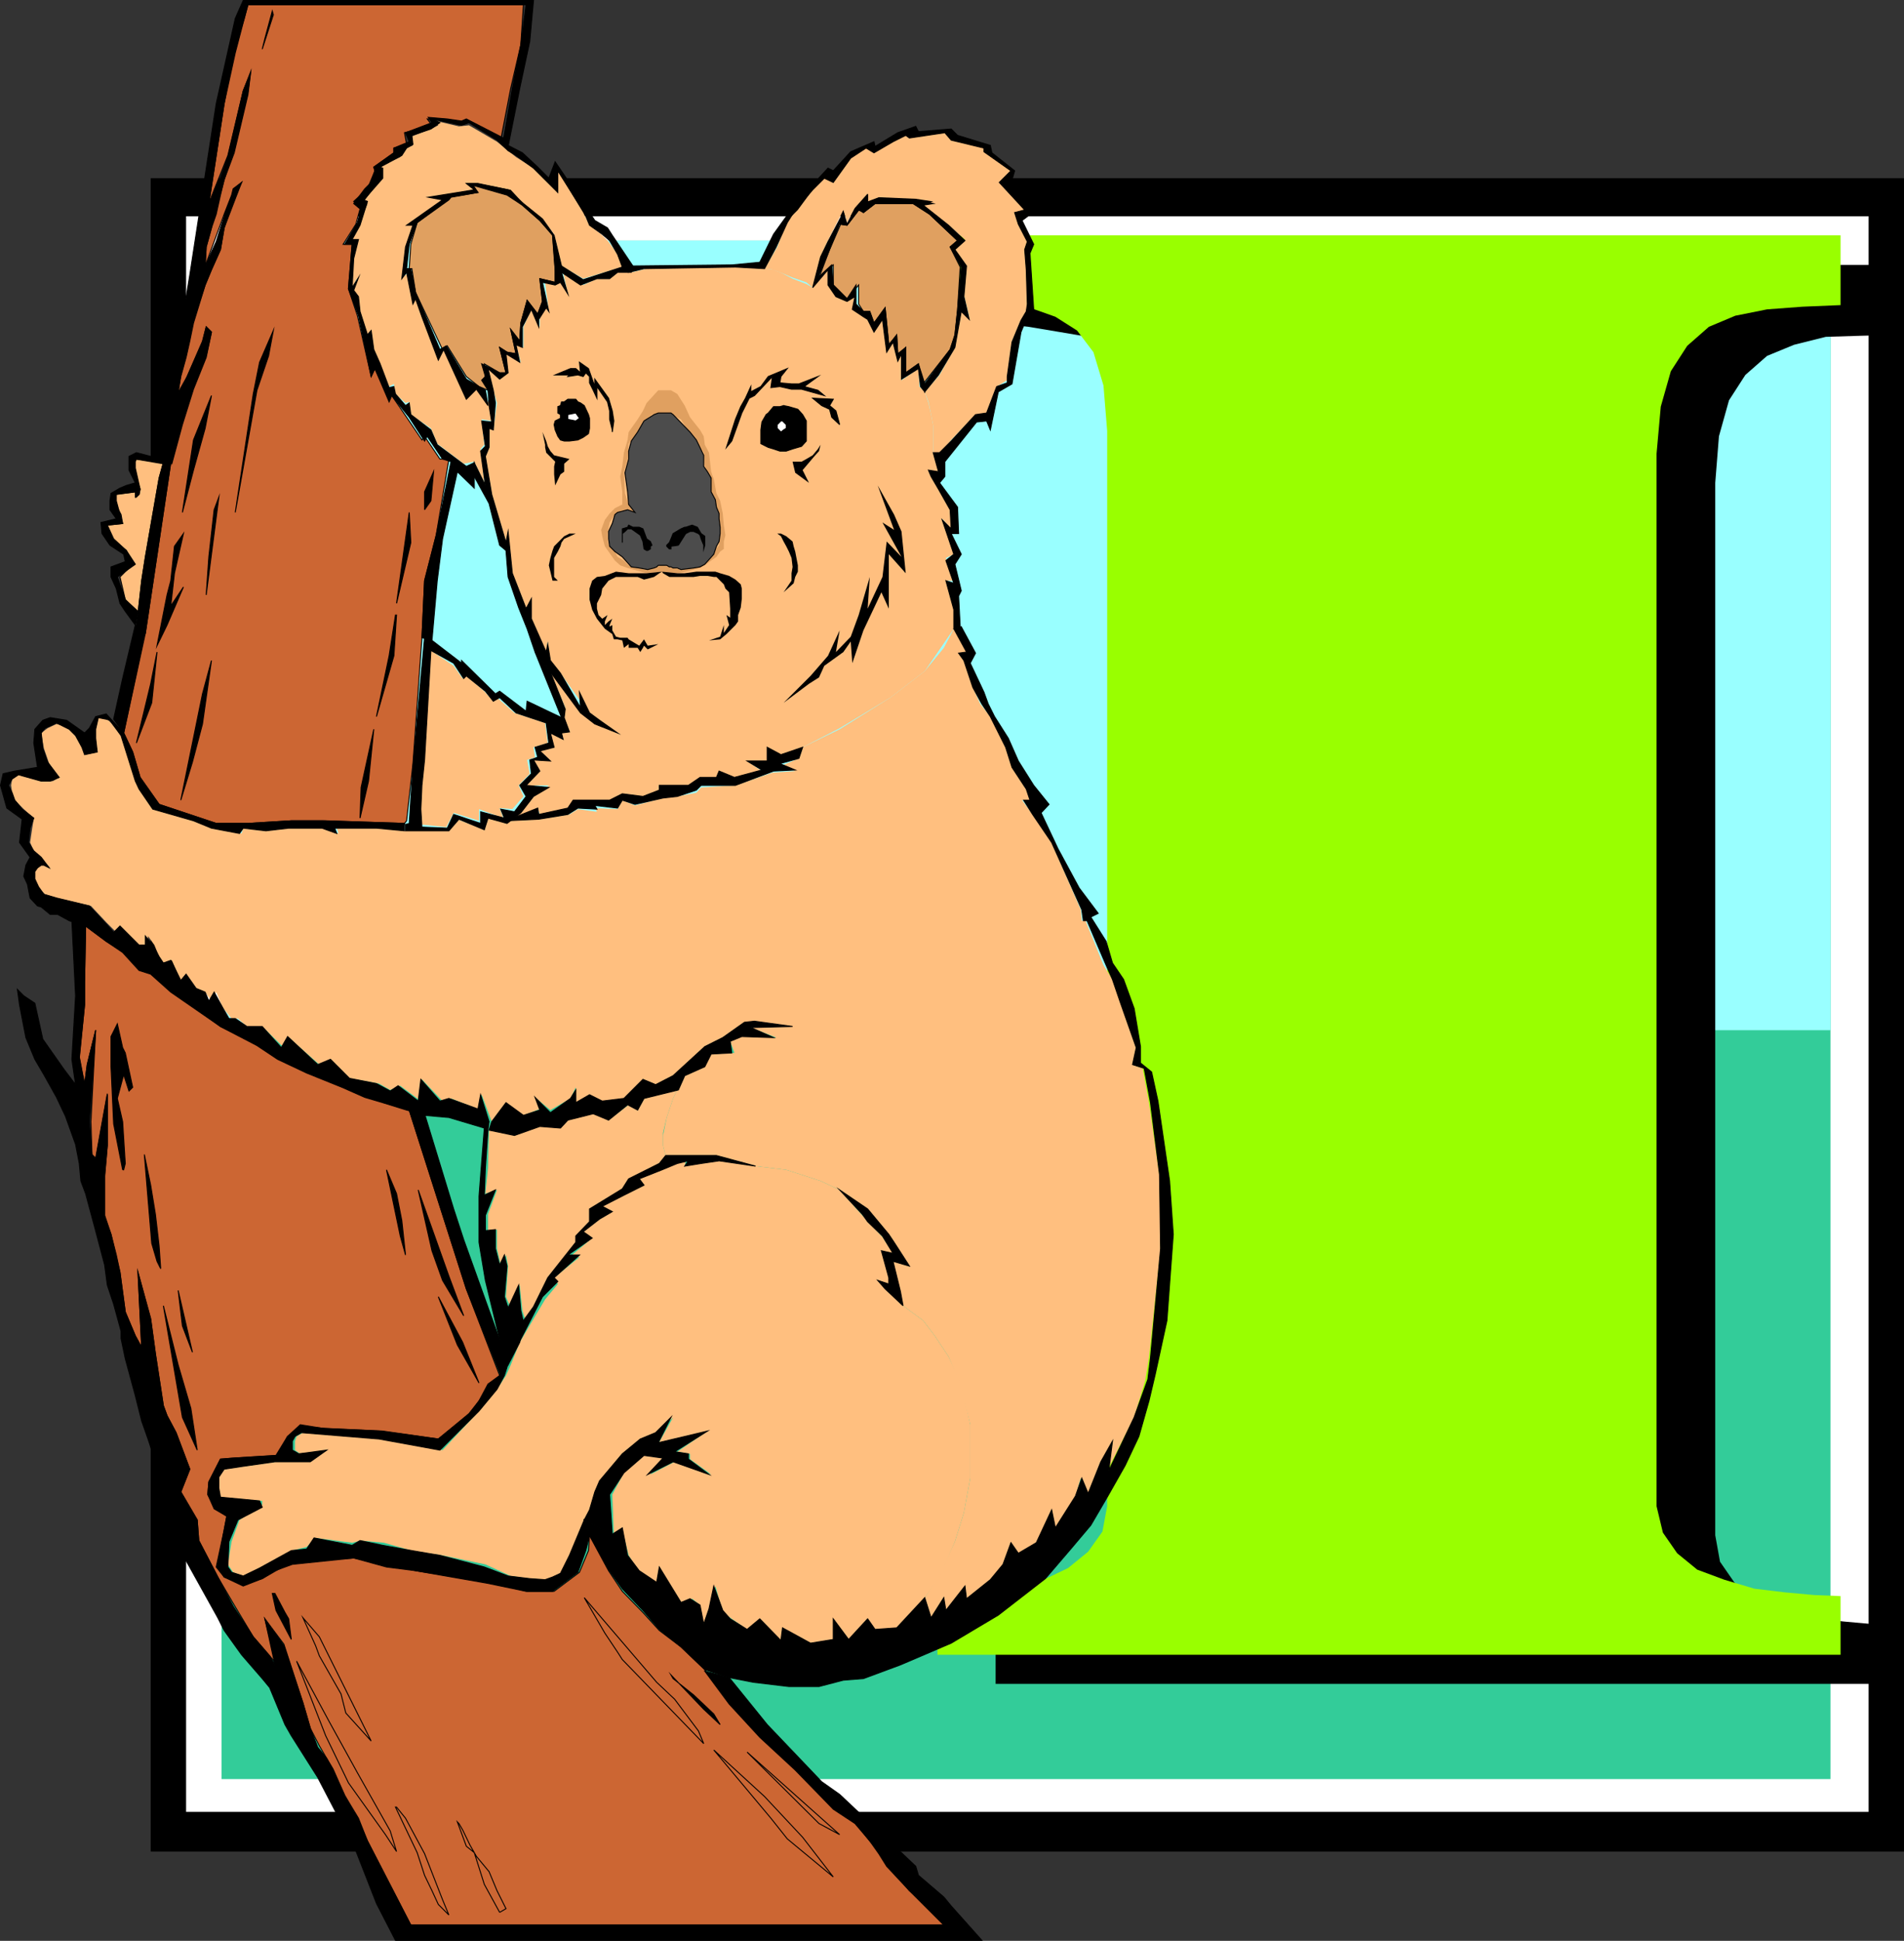
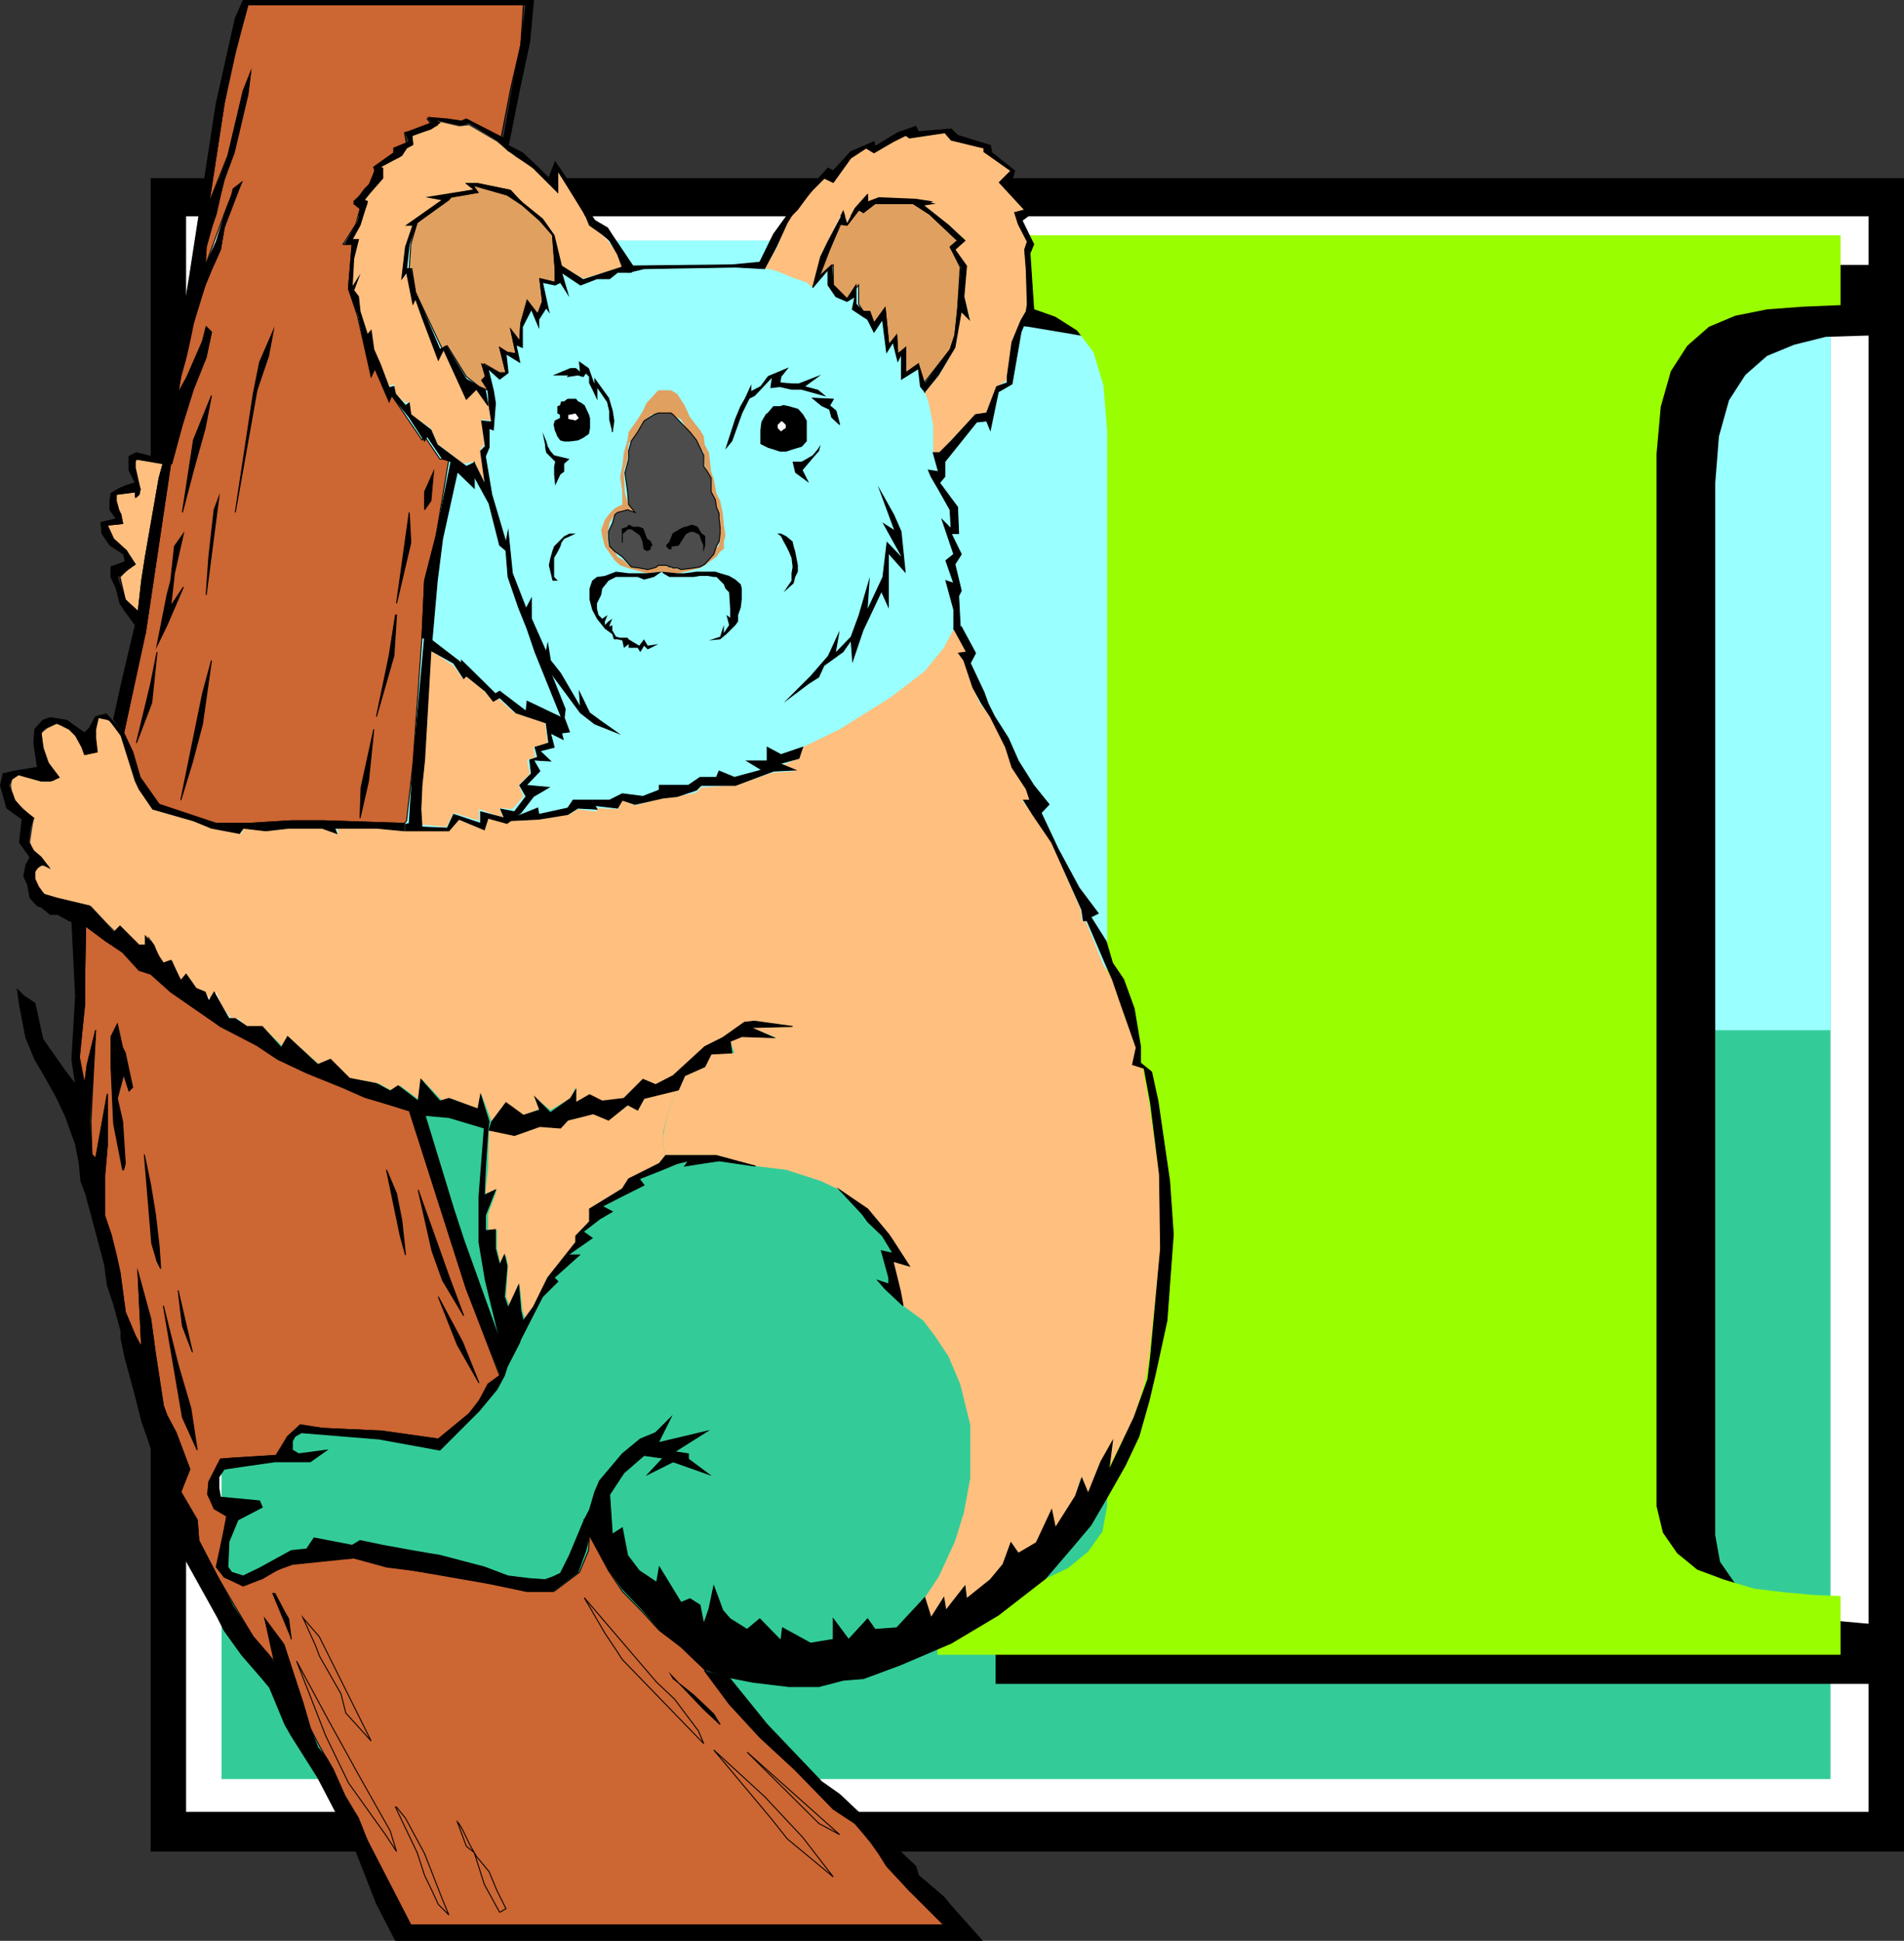
<svg xmlns="http://www.w3.org/2000/svg" width="360.093" height="366.982">
  <rect width="100%" height="100%" fill="#333333" stroke="none" />
  <path d="M28.496 33.692h331.597v316.399H28.496V33.692" />
  <path d="M31.296 152.993h326v77.8h-326v-77.8" />
  <path d="M31.296 159.692h326v63.898h-326v-63.898" />
-   <path d="M31.296 182.493h326v18h-326v-18" />
  <path fill="#fff" d="M35.195 40.891h318.2v301.7h-318.2V40.89" />
  <path fill="#fff" d="M38.796 154.692h311v73.898h-311v-73.898" />
-   <path fill="#fff" d="M38.796 161.391h311v60.7h-311v-60.7" />
  <path fill="#fff" d="M38.796 182.993h311v17.3h-311v-17.3" />
  <path fill="#fff" d="M42.394 157.294h303.8v72.5h-303.8v-72.5" />
  <path fill="#fff" d="M42.394 163.794h303.8v59.5h-303.8v-59.5" />
  <path fill="#fff" d="M42.394 184.891h303.8v16.801h-303.8v-16.8" />
  <path fill="#3c9" d="M41.894 45.493h304.3V336.39h-304.3V45.493" />
  <path fill="#9ff" d="M41.894 45.493h304.3v149.3h-304.3v-149.3" />
  <path d="M359.195 318.391H188.296v-11.097l4.598-.204 5-.5 5.5-.699 5.102-1.699 4.5-2.102 3.898-3.199 2.602-3.8.699-4.797v-203.5l-.5-8.403-2.102-6.3-3.097-4-3.903-2.7-4.797-1.699-5.3-.898-6-1-6.2-.703v-11h170.899v13.203l-7.5.199-6.399.2-6 1.5-5.101 2.1-4.102 3.598-3.097 4.801-1.903 6.8-.699 8.802v199l.902 5 2.7 3.898 4.097 3.102 5 1.898 5.801 1.7 5.7.698 5.5.5 5.1.204v11.097" />
  <path fill="#9f0" d="M348.093 312.891H177.296v-11.097l4.5-.204 5.098-.5 5.5-.699 5-1.699 4.602-2.2 3.8-3.1 2.7-3.802.898-4.796V81.493l-.7-8.602-1.898-6.3-3.101-4.098-4.102-2.602-4.797-1.699-5.3-.898-5.801-1-6.399-.703V44.493h170.797v13.2l-7.199.3-6.7.5-6 1.2-5 2.1-4.1 3.598-3.098 4.801-1.903 6.7-.797 8.902v199l1.2 5 2.699 3.898 3.8 3.102 5.098 1.898 5.703 1.7 5.797.698 5.5.5 5 .204v11.097" />
  <path fill="#ffbf7f" d="m174.894 302.09 1.2 3.801 2.402-3.8.398 2.8 3.602-5 .3 2.403 4.5-3.602 2.2-2.398 1.699-4.602 1.398 2 3.403-2 2.898-6.2.7 3.802 3.8-6.403 1-3.398 1.402 2.898 2.399-6 2.2-3.597-1 5.296 5.1-10.097 2.098-7 .703-4.3 2.2-20.603-.2-13.699-2-13.898-1.203-6.5-1.898-.7.7-3.203-3.099-8.796-1.402-4.102-1.7-2.7-3.398-8.402h-.703l-.199-2.097-5.5-12.7-3.598-5.3-2-2.7h1.5l-.703-2.1-2.699-4.103-1.2-3.796-2.898-5.801-1.902-2.403-1.398-3.097-1.7-5.102-1-1.398 1.5-.2-2.402-4.402-1.898 3.602-3.602 4.398-6.5 5-9.598 6-7 3.403-.703 2.097-3.597 1.5 2.898.903-4.3.296-7 2.403-6.5.398-.9 1-3.6.7-2.7.3-5.3 1.403-2.4-1-.898 1.699-4.3-.2.398.7-3.598-.5-1.601 1-5.8.898-6 .301-3.599-.5-.703 2.2-5.097-2-1.602 2.198h-8.2l-5-.5h-8l.302 1-2.903-1h-6.5l-4.297.5-4.3-.5-.301 1-5.5-1-3.102-1.398-7.898-2.2-2.899-3.8-.5-1.5-2.902-8.602-1.898-2.398-.7-.7-1.703-.3-.5 2.2v1.698l.301 2.602-2.2.5-.698-1.398-1.2-2.204-.703-1.199-1.199-.5-1.7-.5-1.698.801-1.2.898.5 2.903 1 2.898 1.899 2.602-1.2.7H7.797l-4.3-1.2-1.2.8-.203 1.2.203 1.398.5 1.403 1.7 1.699 1.898 1.7-.3 1.897-.4 2.704.7 1.597 3.102 3.2-1-.5h-.7l-.703.5-.5.703v1.398l.703 1.7 1.2 1.198 2.199.704 6.5 1.5 2.898 3.097 1.903 1.903.699-1.204 3.601 3.602h1.7v-1.7l1.199 1.7.898 2.2.801 1.198 1.602-.5 1.699 3.801 1-1.199 2.101 2.898 1.5.5 1.2 1.704.898-1.704 1.2 2.903 1.702 2.097h1.2l1.699 1.5h2.898l4.102 4 .7-2.097 6 5.3 2.1-1 3.598 3.598 5.602 1 2.101 1.2 1.899-.797 3.898 2.898.203-4.102 3.899 4.102 1.601-.5 5.098 2 .7-2.7 1.902 5.098 2.699-3.597 3.3 2.398 3.098-1.199-.898-2.2 2.898 2.4 3.801-2.2 1-2.102v2.903l2.602-1.5 2.398 1.2 4.102-.5 3.597-3.603 2.403 1 3.3-1.699 6-5.5 3.399-1.699 4.101-2.898 2.098-.204 7 1-7.898.204 4.8 1.898-6.5-.2-2.203.9.801 2.198-4.398.204-1.2 2.398-3.8 1.7-1.2 2.198-1 2.102-1.203 3.602-.699 3.398v1.898l.5 1.903h9.602l7.398 2 5.8.7 6.5 2.1 3.602 1.7 5.297 3.597 4 4.801 1 1.5 2.903 4.5-3.102-.898.902 5.7 1 2.698 3.797 2.801 2.203 2.898 2.598 3.903 2.2 5.2 1.902 7.698v10.102l-1.2 6.5-1.703 5.5-3.097 6.7-2.602 3.898M92.496 76.192l-2.403-2.601-1.898 1.703-4.3-9.203-1 1.5-3.099-7.899-1.203-3.601-.5 1.402-.699-6-1.398 1 .898-5.8 1.2-4.102h-.7l6.3-4.797-2.198-.5 8.199-1.403-1.5-1.199h2.2l6.198 1.2 2.403 2.6 3.597 2.9 2.203 2.902 1.399 6 4.101 2.398 7.399-2.2-.899-2.401-1.703-2.399-1.398-1.398-2.2-1.703-1.199-2.399-4.8-7.898v4.097l-4.602-4.597-3.3-2.102-1.5-1.2-2.098-1.698-5.301-3.102-1.899.2-5.101-1.2 1.2 1-1.4.7-3.6 1.402.198 1.699-1.199.5-1.2 1.7-4 1.898.2.203v2.199l-3.098 4.098.7.402-1.7 4.098-1.203 2.902h1l-.699 3.598-.3 5.3 1-1.898-.7 2.398.7 1.2.202 2.8 1.7 4.403.699-.801.5 3.598 1 2.402 1.898 4.598.903-.5.3 1.902 1.899 1.7.7-.2.3 2.398 3.8 2.602 1.2 2.898 5 3.801 2-.398 1.898 4-.699-6.403.7-.8-.5-4.797 1.902.297-.5-3.399m84 9.398h1.699l1.7-2.398 4.6-4.8 2.098-.301 1.903-5 2-1.2v-.699l.898-6.7 1.902-4.1.797-1.5.203-1.4-.203-6.5-.297-3.8.5-1.7-1.203-3.401-1.199-1.899 1.902-.5-4.3-5.7 1.699-1.698-5.102-3.602v-.7l-6.199-1.901-1.2-1-6.698.703-.7-.203-2.402.902-3.598 2.398-1.5-.898-2.902 1.7-3.3 4.3-1.7-.5-2.2 2.398-2.8 3.801-2 2-1.898 5-2.403 4.102 1.5.199 1.903.7 1.898.8 2.602.898 1.199 1 1.7-6.3 1.198-2.598 2.903-5.8.699 2.398 1.5-2.797 2.398-2.703v1.5l2.102-.797 7 .297 3.3.5-1.902.703 4.801 3.797 3.102 2.703-1.903 1.898 2.203 3.102-.5 5.5 1 4.097-1.5-1-1.203 6.801-2.898 5.2-2.8 3.199.698 1.902.5 2.398.403 2.102v5.098" />
  <path fill="#ffbf7f" d="m92.496 213.493-.2 7.398-.5 4.801 2.2-.7-1.7 4.599v3.101l1.7-.2v3.599l.699 3.101 1-1.898.398 2.097-.398 5.801.898 2.102 1.703-4.301.5 4.8.7 2.2 1.398-2.902 2.902-5.5 5.098-6.7v-1l2.602-2.898v-2.402l6.199-3.797 1.2-1.903 5.8-2.898 1.2-1.5-.5-1.902v-2.399l.698-2.898 1.203-3.602 1-2.102-6.5 2.102-1.203 2-1.699-.8-3.8 2.902-2.9-1.403-4.8 1.403-1.398 1.199-3.403-.2-5.297 1.4-4.8-.7m-12.903-57.602-.5-3.097.5-4.801.203-4.3 1.7-20.7 4.3 2.898 1.7 2.403.699-.5 3.398 2.898 1.703 1.898.7-.699 3.3 2.903 5.797 1.898.5 3.8-2.699.802.3 1.898-1.5.5.5 2.602-2.1 2.199.902 2.098-2.102 2.402-2.398-.2.699 1.9-4.602-1.7v2.2l-4.797-1.5-1.402 2.698-4.8-.5" />
  <path fill="#c63" stroke="#000" stroke-miterlimit="10" stroke-width=".181" d="m16.195 175.09-.2 10.602v4.3l-1 9.802 1 5.296.5-3.796 1.598-6.5-.898 17.296.2 6.204.698.699 2.203-12.2v9.798l-.5 5.5v7.703l1.2 3.597 1 3.903.699 3.297 1 7.5 1.898 4.5 1.203 2.203-.703-14.203 2.403 8.703.898 6.699 1.5 9.8.7 1.9 1.702 3.198 2.598 6.903-1.7 4.297 3.102 5.3.297 3.903 3.602 6.898 3.101 5.3 3.598 6 3.102 3.598 1.199 1.403-2.102-8.403 3.602 4.801 3.601 11.102 1.399 4.8 1.7 3.297 1.401 2.403 1.2 2 2.199 5 2.601 4.3 1.7 4.297 8.199 15.903h101l-2.602-2.903-4.097-3.597-3.903-4.602-1.398-2.398-2.2-2.403-2.6-3.296-4.302-2.903-6.699-7.398-7-6-5.8-6.3-4.798-6.5-4.5-4.302-4.101-3.097-3.102-3.403-3.898-4-2.602-3.898-3.597-6.7-.2 2.9-1.703 4.1-4.797 3.598h-5.101l-7.2-1.699-13.902-2.2-5-1.198-6.699-1.204-11.598.704-3.101 1.699-2.602 1.5-3.597.898-3.602-1.199-1.2-2.398 1.2-6.5.5-2.602-2-1.398-1.598-2.704.2-2.398 2.199-4.3 2.601-.2 8.2-.5 1.898-3.602 2.602-1.898 4.597.398 10.801.5 10.5 1.5 6-4.796 1.7-2.403 1.902-2.699 2-2.102-6.301-16.398-10.8-33.8-4.802-1.4-3.097-1.5-4.602-1.402-6.898-2.898-5.102-2.398-4-2.602-7.2-3.602-9.198-6.796-4-3.602-2.2-.7-3.101-3.1-3.102-1.9-3.898-2.902m78.5-148.597 1.898-9.8 1.903-8.2.5-7.602H46.894l-.7 2.602-1.898 6-1.902 10.098-2.898 18.902 1-2.602 2.597-6.5 2.903-12.199 1.398-3.601-.5 3.8-2.8 11.301-1.7 5.3-.7 2.599-1.198 3.601-.5 2.899-1 3.601-.2 3.602 1.7-4.602 1.898-5.2 1.402-3.6.297-1.2 1.602-1.2-1.399 2.802-1.902 5.797-.7 4.101-1.698 3.8-1.2 2.9-2.402 7.199-.5 2.902-.7 3.3-1 3.598-.5 3.2-.698 1.402 2.398-4.3 2.902-6.7.7-2.7 1 1-1 4.5-2.602 6.298-1.898 6.203-2.2 7.699-4.8 32.2-4.102 18.898 1.7 3.601 1.402 4.8 3.597 5.099 10.801 3.601h6l8.2-.5h6.5l14.902.5.398-.5 1.2-10.8 1.702-23.801.5-10.797 2.2-8.602 2.398-14.398h-1.7l-2.898-4.301-.5.7-2.902-4.302-2.8-4.097-.5.699-2.7-5.8-.7 1.5-2.6-11.5-1.7-5.102.7-8.399h-1.7l2.402-3.8.797-2.9-1.199-1 2.102-2.8 1.199-1.2.7-2.198-.2-.703 3.8-2.7v-.898l2.4-.7-.4-2.202 5.2-1.399-.899-1.2 3.598.2 2.402.5 1.399-.5 6.5 3.8" />
-   <path fill="#ffbf7f" d="m116.093 290.09 1.602-.796 1.2 4.797 2 3.203 3.3 1.898.5-2.898 4.101 6.699 2.098-.7 1.5 1.2.7 3.598 1.402-2.899.8-4.3 1.399 5 1.7 1.199 2.901 2 2.399-2 4 4.101.3-2.398 5.301 2.898 4.297-.7v-3.901l2.903 3.902 3.597-3.902 1.403 2 4.3-.297 5.098-5.703 2.8-3.899 2.9-6.7 1.702-5.5 1.2-6.5v-10.1l-1.7-7.7-2.402-5.2-2.598-3.901-2.203-2.899-3.797-2.8-3.402-3.2-1.398-1.601 2.097.703v-1.203l-1.398-5.098 2.2.5-2-3.102-3.802-4.097-4.297-4.801-3.601-1.7-6.5-2.1-5.8-.7-6.9-1-3.402.5-3.097.5.199-1-1.602.5-2.898.898-4.3 2 .901 1.2-3.8 1.902-4.102 2.098 1.902 1-2.402 1.402-3.098 2.398 1.7 1.2-4.301 3.601h1.898l-4.797 3.899.7 1.203-2.403 2.898-4.797 8.102-1.703 4.297-.898 2-1.7 2.601-3.402 4.102-6.898 7.398-11.8-2.101-14.599-1.2-1.203.7-.297.902v1.7l1 .698 5-.699-3.101 2.2h-6.5l-6.5.902-3.3.5-1 1.5v2.097l.3 1.7 7.898.703v.699l-4.297 2.898-1.5 4.102-.703 4.3 1 1.5 1.903.7 3.597-1.7 5.5-3.1 2.903-.7 1.699-1.7 6.898.9 1.703-.4 4.297.4 5.301 1.5 3.102.5 2.699.398 8.101 1.703 4.797 2.199 3.903.5 2.8.2 1.5-.5 1.2-.7 1.898-3.402 2.902-6.7.7-1.898 1-3.402.898-2.098 4.3-5.102 3.4-2.8 3.1-1.2 3.102-2.898-2.8 5 9.3-2.402-5.703 3.902 2.403.398v1l4 2.903-6.903-2.403-4.597 2.403 2.398-3.102-3.598-.5-3.8 3.3-2.2 4.099.297 7.5m64.301-171.2v-3.597l-1.5-5.5h1.5l-1.5-4.301 1.5-.7-2.2-6.702 1.7 1.902-.2-3.602-2.198-3.898-1.403-2.402-.5-1.2 1.903.301-1-3.601v-5.098l-.403-2.102-.5-2.199-.699-2.101-1-1-.2-3.399-3.198 2.2v-5l-.7 1.402-.902-3.602-1.2 1.899-.8-6.7-1.598 2.903-1.203-2.903-.797-.199-2.101-1.2.5-2.698-1.5 1.199-1.899-1.2-1.703-1.902v-2.898l-2.898 3.398-1.2-.699-2.6-1-1.9-1-1.699-.7-1.703-.198-5-.301-17.297.3-2.902.7h-2.598l-1.5 1.2h-2.402l-2.598 1.198-3.8-2.398.898 4.098-1.398-2.2-1 .5-1.903-.5.703 5.5-.5-.699-1.203 1.7v1.902l-1.597-3.301-1.5 3.3v3.9l-1.403-.5.903 3.3-2.801-1.602.398 3.602-1.398.7-2.399-1.5 1 4.1.7 2.4-.7 5.1-.8-.3v3.598l-.7 1.703 1.2 7.199 2.699 8.898.398-1.898.801 7.898 2.602 6.7 1-1.899v3.8l2.8 6.302.297-2 .5 3.597 1.903 2.403 4.3 6-.703-2.403 1.903 3.903 1.898 1.398 3.402 2.398-4.3-1.898-2.2-1.898-6.203-7.704 2.801 6.704-.2 1.898 1 2.7-1.698.198.5 1.204-2.403-1.204.703 2.704-2.703.699 2 1.898-3.199-.199 1.2 2.102-2.598 2.699h4.3l-2.902 2.097-2.398 3.102-2.602 1.5 5.8-2.398.4 1.199 5.6-1.2 1.2-1.5h6.902l1.899-1.203 3.898.5 3.102-.699v-1.398h5.8l1.9-1.5h3.1l.5-.903 2.9.903 5.198-1.2-2.797-1.902h3.797v-2.597l2.602 1.898 4.101-1.898 7-3.602 9.598-5.8 6.5-5 3.3-4.802 2.2-3.199" />
  <path d="m152.996 129.294 1.898-1.204 1-2.199 3.602-2.597 1.398-2 .3 4.097 2.102-6.199 3.399-7.2 1.398 3.098v-10.296l3.203 3.597-.8-7.898-1.403-3.2-3.097-5.5 3.097 8.4-2.199-1.4 3.602 6.5-2.801-2.902-.8 6.7-2.802 6 .403-6-2.102 7.203-1.5 4.097-2.8 2.903.702-4.102-2.203 4.8-3.297 3.802-5.101 5.097 4.8-3.597" />
  <path fill="#e0a060" stroke="#000" stroke-miterlimit="10" stroke-width=".181" d="m104.996 50.993-.2-2.902-.3-3.797-2.403-2.602-3.297-2.898-2.703-2.203-6.699-1.7 1 1.5-5.098.903-.402.5-6 4.297-1.2 4.101-.3 4.602h.5l.7 4.5 5.1 10.797.9-.7 3.6 5.801 2.4 1.899 1.702.703-.703-2.102.203-.5-.203-2.398 2.903 1.699h1.199l-1.2-4.8 1.4.898 1.698.3-1-4.597 1.703 2.199.2-3.402 1.199-4.297 2 2.597.898-2.398-.5-4.3 2.903.698v-2.398" />
  <path fill="none" stroke="#000" stroke-miterlimit="10" stroke-width=".181" d="m74.996 350.09-1.2-3.898-6.203-11-5.297-9.601-6.203-11.5 5.5 14.101 2.903 6 1.398 2.899 7 9.8 2.102 3.2" />
  <path fill="#e0a060" d="m122.296 108.391 2.899-.3v-1.2h-.5l-.7.301-1 .2-1.199.3-.902-.3-2-.5-.898-.9-1.2-.698-.5-1-1.203-1.203-.199-1.2v-1l.402-2.097 1-1.5.5-.403 1.899-.5 1.398.5-1.199-1.5-.7-2.097-.198-4.102.699-2.398.2-2.903 1.698-2.199 1-1.898 1.703-1.403 1.399-.3h1.898l.301.3 1.902.903 1.399 2.398 1.7 2.2 1.198 1.699.203 2.601.797 1.899.403 2.902 1 2.898.5 2.2.199 2.8-.2 2.2-1.5 1.703-2.1 2.398-1.9.2-1.5.3-2.1-.3-1-.5h-.7v1.198l2.898.301 1.602-.3 2.7-.7.901-.5 1.2-.898 1-.7.699-1 .7-.5v-1.402l.3-1.199-.3-1.898-.2-2.203-.5-2.399-.7-1.398-.5-2.703-.5-1.399-.402-3.601-.797-1.5-.203-1.598-.699-1.2-1.898-2.402-1-2.199-1.403-2.2-1.199-.698h-2.398l-2.2 2.398-.703 1.5-1 1.602-1.699 2.398-.2 1.5-.698 2.399-.301 2.601-.399 1.899.399 2.902v2.398l-1.399.7-1 1-.902 1.203-.7 1.898.2 1.2.5 1.902.7 1 1.202 1.699 1 .898 1.399.5 3.601 1" />
  <path fill="#e0a060" stroke="#000" stroke-miterlimit="10" stroke-width=".181" d="m174.593 72.59-.898-3.796-2.399 1.699v-4.8l-1.5 1.6-.203-3.8-1.5 1.7-.699-7-2.098 2.898-.8-2.2h-1.2l-.902-1.398V53.89l-2.2 2.602-2.6-2.602v-3.8l-2.7 2.402 2-5.3 2.102-4.802 1.199.2 2.398-3.098.703.7 2.2-1.7h7.199l3.101 2 5.297 5-1.398 1.2 1.898 3.8-.5 8.2-.5 4.8-.898 2.598-5.102 6.5" />
  <path fill="#ffbf7f" stroke="#000" stroke-miterlimit="10" stroke-width=".181" d="m26.093 116.09.703-6.296.7-4.5 2.597-14.903.801-2.898-5.098-.7-.703 1.4 1.403 4.3-.2 1-.5.5v-1l-4.3.5v1.2l1.398 2.6.3 1.7-2.898.3.7 2.598 2.898 2.2 1.2 2.601-2.4 2.399 1 4.3 2.4 2.7" />
  <path fill="none" stroke="#000" stroke-miterlimit="10" stroke-width=".181" d="m133.093 329.692-1-2.398-4.5-6-3.398-3.203-13.7-16 3.9 6.703 2.401 3.597.899 1.403 15.398 15.898m24.5 25.199-5.797-7.5-7.203-7.699-9.597-8.8 10.8 12.902 3.098 3.898 8.7 7.2m-87.399-25.7-9.8-19.7-3.099-3.6 2.399 5.3.7 1.898 4.1 7.204.9 3.597 4.8 5.301m14.699 32.898-1.2-2.898-3.398-8.7-3.601-6.698-1.7-2.102h-.199l4.098 8.602 1.402 4.296 1.399 2.903 1.2 2.597 2 2m73.901-15.199-17.5-15.597 13.598 13.5 3.902 2.097m-64.3 14.699 1.199-.699-1.7-3.398-1.5-3.602-2.402-2.898-1.199-2.102-1.398-2.898-.7-1.2-.3-.3 1.699 4.598 1.5 1.203 1.898 6 2.903 5.297" />
  <path d="m125.195 108.09.2.301 1.198.7h4.602l1.2-.2h1.401l1.2.2h.5l.699.703.7.699.3.8.7.7.198 3.098v1.703l-.699-.5.5 1.898-1 1.5v-1.5l-.7 2.2-2.1.698 2.1-.199 1.2-1 1.7-1.699.5-.7v-1.198l.5-1.403.202-1.699v-1.898l-.203-.801-1-.902-1.199-.7-1.7-.5-.898-.3h-3.601l-2.2.3h-1.402l-2.898-.3m0-.001-2.899.301h-3.402l-2.398-.3-2.102.8-1.5.2-.898.703-.5 1.5v2.097l.5 1.903.898 1.699 1.5 1.898 1.402 1 .297 1h.703l.899.2.3 1.402.9-.7v.7h1.698l.5.8.5-.8.203-.403.7.704 2-1-2 .296-.7-1.199-.902 1.2-2-1.2-.2-.3h-1.398l-.8-.2-.7-1.199v-1l-.5.3v-.3l.5-1.2-.703.5-.699.7v-.7l.5-1.198-1 .699-.7-.7-.3-1.203v-1l.8-1.597.2-1.2 1.2-1.5 1.402-.703h4.097l1.203.5 1.899-.5 1-.699.5-.3m23 3.902 1.898-1.7.301-1.203.5-1v-1.199l-.5-2.597-.3-1-.2-.903-1.2-1-1-.5h-.698l.699.5.5 1 .5.903.5 1 .5 1.199.2 1.7-.2 1.198v1.403l-1.5 2.199m-43.199-20.199 1-2.102.699-.5v-1.5l1-.898-2.899-.703-.703-.797-.5-.903-.297-1-.703-1.699.5 2.399v.5l.203 1 1.2 1.203.5.5-.2.898v1.5l.2 2.102" />
  <path stroke="#000" stroke-miterlimit="10" stroke-width=".181" d="m136.195 326.09-1.2-2-3.8-3.597-3.899-3.102-.402-.699 6.2 6.5 3.1 2.898" />
  <path d="M104.796 109.09v-3.597l.7-1.2.5-1 .199-.703.5-.699 2.2-1h-1.2l-1 .5-1.2 1.2-.699.703-.3.797-.403 1.402-.297 1.398.297 1.2.403 1.703h1l-.7-.704" />
-   <path stroke="#000" stroke-miterlimit="10" stroke-width=".181" d="m55.093 309.993-.5-3.902-.699-1.2-1.898-3.597h-.5l.699 3.199 2.898 5.5" />
+   <path stroke="#000" stroke-miterlimit="10" stroke-width=".181" d="m55.093 309.993-.5-3.902-.699-1.2-1.898-3.597h-.5" />
  <path d="m152.996 91.294-1.2-2.403 2.2-2.597.898-1 .3-1.203-.5.8-1 1.2-1.198.703-.903.5h-1.699l.5 2.097 2.602 1.903" />
-   <path stroke="#000" stroke-miterlimit="10" stroke-width=".181" d="m49.593 9.294 2.102-6.5-.2-.703-1.402 5.203-.5 2" />
  <path fill="#fff" d="m109.296 79.59.297-.5-.699-1-1-.398-.5.399-.5 1 .5.5.5.203 1.402-.203m38.399-.297-.7.297-.199.203v.699l.2.8.5.4h.199l.5-.4.5-.3V79.59l-.5-.297h-.5" />
  <path fill="#4c4c4c" stroke="#000" stroke-miterlimit="10" stroke-width=".181" d="m121.796 79.59-1.203 2.102-1.199 1.7-.5 1.902v1.5l-.7 2.597.5 3.602.2 2.398 1.2 1.5-1.4-.5-1.898.5-.5.403-.5 1.699-.703 1.5v1.398l.203 1.403 1 1 1.399 1 1.7 1.898 1.5.2 1.6.3 1.2-.3.5-.2.3-.3h1.598l.5.3h.301l.402.2h.797l.703.3 2.399-.3 1.2-.2.901-.5 1.7-1.898.5-1.5.5-.903.199-1.5v-1.199l-.2-1.601v-1l-.5-1.2-.199-1.398-.8-1.5V90.39l-.7-1.199-.703-1V86.09l-1.398-2.899-1.2-1.5-3.199-3.3-.402-.301h-2.398l-.801.3-1.899 1.2" />
  <path stroke="#000" stroke-miterlimit="10" stroke-width=".181" d="m137.894 317.192 4.602.899 6.699.8h5.7l4.6-1.199 3.801-.3 7-2.598 9.598-4.102 8.902-5.3 8.899-6.9 4.8-5.6 3.801-4.5 3.098-5.302 3.402-6 2.598-5.5 1.902-6.699 1.2-5.097 2.199-10.102 1.2-16.3-.7-10.098-2.2-15.102-1.199-5.5-2.101-1.7v-3.1l-1.2-7.2-2-5.5-2.1-3.102-1.2-4.097-2.899-4.602 1.399-.699-3.602-4.8-4-7.4-3.199-6.8 1.5-1.602-2.898-3.597-2.903-4.602-1.898-4.3-2.602-4.098-1.199-2.403-.8-2.199-2.598-5.5 1-1.898-2.7-5-1.402.398 2.402 4.403-1.5.199 1 1.398 1.7 5.102 1.699 3.097 1.601 2.403 2.899 5.8 1.2 3.797 2.698 4.102.703 2.102h-1.203l1.703 2.699 3.598 5.3 5.7 12.7.3 2.097h.7l3.6 8.403 1.2 2.7 1.402 4.1 3.098 8.797-.7 3.204 2.2.699 1.2 6.5 1.702 13.597.2 14-1.903 20.602-.5 4.102-2.597 7.199-4.801 10.097.7-5.597-2.2 3.898-2.399 6-1.203-2.898-1.199 3.398-3.8 6-.7-3.398-2.898 6.2-3.403 2-1.398-2-1.5 4.1-2.399 2.9-4.5 3.6-.3-2.402-3.602 4.602-.398-2.402-2.403 3.8-1.199-3.8-5.3 5.703-4.098.297-1.403-2-3.597 3.902-2.903-3.902v3.902l-4.297.7-5.3-2.9-.301 2.4-4-4.102-2.399 2-3.203-2-1.398-1.598-1.7-4.602-.902 4.301-1 2.898-.699-3.597-1.898-1.2-1.7.7-4.101-6.7-.5 2.9-3.3-2.2-2.2-2.903-1-5.199-1.899 1.2-5.3-2.7 1 2.903 3.398 6.199 2.8 3.898 3.9 4.102 3.1 3.597 4.102 3.301 4.5 4.301 4.598 1.5" />
  <path stroke="#000" stroke-miterlimit="10" stroke-width=".181" d="m16.195 175.09-2.602-1 .703 14.204-.703 12 .703 4.796-2.203-2.898-4-5.7-1.5-6.8-2.097-1.398-1.2-1.204.399 2.903 1.2 6.2 1.698 4.1 1.703 2.9 2.399 4.3 1.7 3.598 1.901 5.3.7 3.602.3 3.3.899 2.4 1.7 6.3 1.901 7.2.5 3.8 1.2 3.598 1.398 5.101v1.398l.8 3.801 1.9 7 1.202 4.801 1.2 3.398 2.097 6.403v2.2l2.203 7.397 2.899 7 6 10.801 1.2 2.403 3.3 4.597 3.898 4.5 1.403 1.7 2.898 7 1.2 2.101 5 7.898 4.8 9.204 2 3.597 4.3 11 3.602 7h110.899l-5.8-6.5-1.4-1.699-4.8-4.102-.5-1.699-5.8-5.5-8.599-8.097-3.402-2.403-10.3-10.8-7.2-8.899-4.598-1.2 4.598 6.2 5.8 6.3 6.7 6.2 7.2 7.398 4.1 2.704 2.802 3.296 1.699 2.403 1.5 2.398 4.3 4.602 6.5 6.5h-100.8l-8.2-15.903-1.902-4.296-2.398-4.301-2.2-4.8-1.199-2.2-1.703-2.102-1.398-3.597-1.399-4.801-3.601-10.8-3.602-5.102 1.903 8.703-1-1.703-3.102-3.598-3.8-5.8-2.9-5.5-3.6-6.9-.298-3.902-3.101-5.3 1.7-4.297-2.599-6.903-1.703-3.199-.699-1.898-1.5-9.801-.898-6.5-2.403-8.902.703 14.203-1.203-2.203-1.898-4.5-1-7.5-.7-2.899-1-4.3-1.199-3.301v-7.7l.5-5.8v-9.598l-2.203 12.3-.699-.8-.5-6.402 1.2-17.297-1.598 6.5-.5 3.797-1-5 1-10.098v-4.3l.199-10.602" />
  <path stroke="#000" stroke-miterlimit="10" stroke-width=".181" d="m16.195 175.09 3.898 2.903 3.102 2.098 3.101 3.402 2.2.7 3.8 3.397 9.399 6.5 6.898 3.602 3.903 2.602 5.5 2.597 6.699 2.7 4.3 1.902 3.4 1 4.5 1.398 3.401 1 4.598.403 6.7 2-1 12.898v8.7l1.202 7.198 3.598 14.801.7 1.2 2.202-4.297.7-3.801-.5-2.2-.403-4.8-2 4.3-.699-2.1.5-5.802-.5-2.097-.898 1.898-.801-3.101v-3.598l-1.899.2v-2.9l1.899-4.8-2.102 1 .203-5.102.5-7.398.2-1.402-1.602-5.098-.5 2.7-5.5-2-1.7.5-3.6-4.102-.5 4.101-3.798-2.898-1.5 1-2.601-1.403-5.102-1-3.597-3.597-2.403 1-5.699-5.301-1.2 2.098-3.6-4h-2.9l-2.198-1.5h-1.2l-1.203-2.098-1.597-2.902-1 1.703-.7-1.703-1.703-.7-1.898-2.699-1 1.2-1.899-3.801-1.402.5-.8-1.2-1.2-2.199-1.398-1.7v1.7h-1.2l-3.601-3.601-1.2 1.203-1.699-1.903-2.902-3.097-6.2-1.5-2.398-.703-1-1.399-.703-1.5v-1.398l.5-.703.703-.5h.5l1 .5-1.5-2-1.402-1.2-1-1.597.3-2.703.7-1.899-2.2-1.7-1.398-1.698-.5-1.403-.703-1.398.703-1.2 1.2-.8 4.3 1.2h1.7l1.699-.7-2.2-2.902-.902-2.598-.297-2.902.7-.899 2.199-1 2.398 1.2 1.203 1.199 1.2 2.203.5 1.398 2.398-.5-.3-2.601v-1.7l.5-2.199 1.5.3.702.2 2.098 2.899 2.7 8.601.702 1.5 2.598 3.8 7.7 2.2 3.402 1.399 5.3 1 .7-1 4.3.5 4.297-.5h6.301l2.8 1-.398-1h7.899l5.3.5v-1.399l-15.402-.5h-6l-8.199.5h-6l-10.8-3.601-3.598-5.098-1.403-4.8-1.699-3.602-2.398-2.598-.903-1-2 .5-1.199 2.2-.898.898-1.7-1.2-1.703-1.199-3.097-.5-1.403.5-1.5 1.7-.199 2.6.7 4.599-4.298.703-2.203.5-.5 2.199 1.203 4.3 2.899 2.098-.5 4.403 2 2.797-.8 1.5-.4 2.101.7 1.5.5 2.602 1.398 1.5.703.199 1.7 1.398h1.398l2.2 1.2 3.1 1m165.399-56.598-.297-5.8.5-1-1.203-5 1.203-1.9-1.902-3.902h1.402l-.203-5-3.398-4.597 1-1.203v-2.797l6-7.5 1.898-.203.703 1.703 1.5-7.203 2.598-1.5 1.7-9.797.702-1.703 1.7-2.598-.7-10.602.7-1.699-2.2-4.5 2-1.5-2.703-3.3-1.398-2.2.7-2.398-4.302-3.403-.297-1.398-6.203-1.902-1.199-1.2-6.2.5-.5-1-3.398 1.2-4.3 2.601-.2-.898-4.402 1.898-3.3 3.602-1-.5-3.598 3.898-3.102 3.602-3.598 5-2.601 5.297-5.3.5-19 .203-.5 1.199 2.901-.7 17.297-.3 5.5.3 2.203-4.1 2.098-4.602 1.5-2.399 3.3-3.8 2.2-2.2 1.7.8 3.3-4.6 2.902-1.9 1.5.9 3.598-2.098 2.402-1.203.7.5 6.699-1 1.2 1.402 6.198 1.5v.7l5.102 3.6-2.2 2.2 4.801 5.2-1.902.5.7 2.198 1.702 3.301-.5 1.5.297 3.8.203 6.5-.203 1.4-1 1.699-1.699 4.101-.898 6.5v1.2l-2 .699-1.903 5-2.097.3-4.602 5-2.2 2.2h-1.198l1 3.601-1.903-.3.5 1.199 1.403 2.402 2.199 3.898.2 3.602-1.7-1.7 2.2 6.5-1.5 1.2 1.5 4.3-1.5-.5 1.5 5.5v3.598l1.198-.398" />
  <path stroke="#000" stroke-miterlimit="10" stroke-width=".181" d="m119.695 50.294-2 .199-7.399 2.398-4.101-2.597-1.2.699v2.398l-2.902-.699.5 4.3-.898 2.4-2-2.598-1.2 4.297-.199 3.402-1.703-2.2 1 4.598-1.699-.3-1.398-.899 1.199 4.8h-1.2l-3.402-1.698.703 2.398-.703.7 1.203 1.902.2 2.898.5 3.102-1.903-.203.703 4.8-.902.903.902 6.5-2.101-4.301v2.598l2.8 5.101 2 7.899 1.2 1 .398 5 2 5.8 1.602 4 1.5 4.403 2.898 3.797 5.703 7.703 2.7 2.097 4.3 1.7-3.402-2.399-1.898-1.398-1.903-3.903.203 2.903-3.8-6.5-1.903-2.403-.5-3.097-.297 1.5-2.8-6.301v-3.8l-1 1.897-2.602-6.699-.8-7.898-.4 2.098-2.698-9.098-1.2-7.2.7-1.702v-3.598l.8.3.399-5.1-.399-2.4-1-4.1 2.2 2 1.597-1.2-.398-3.602 2.601 1.602-.703-3.3 1.203.5v-3.9l1.7-3.3 1.398 3.3v-1.402l1.402-2.199.5.7-1.203-5.5 2.403.5 1-.5 1.398 2.199-1.2-4.098 3.602 2.398 3.098-1.199h2.402l1.5-1.2h2.598l.3-1.198M96.093 27.692l2.203-11 1.899-8.898.7-7.703h-54.9l-1.5 3.402-3.6 16.098-5 32.402-1.4 8.598-2 11.3-1.199 9.801-.902 5.102 2.102.898 2-7.398 2.097-6.703 2.403-6 1-4.797-1-1-.7 2.898-2.902 6.5-2.098 4.8.399-1.901.5-2.899 1-3.601.7-3.098.698-3.402 2.203-7.2 1.2-2.898 1.699-3.8.7-4.102 2.1-5.5 1.2-3.098-1.399 1.2-.5 1.6-1.402 3.598-1.5 4.801-2.098 4.602.2-3.602 1-3.601.898-2.598.8-3.602.7-2.898 1.902-5.102 2.598-11 .5-4.097-1.398 3.398-2.903 12.5-2.199 6.2-1.398 2.6 2.898-18.901 2.102-9.598 1.699-6.5.7-2.602h52.6l-1 7.602-1.6 8.2-1.7 9.8.898 1.2m15.403 262.601-1-2.903-2.801 6.7-1.7 3.402-1.5.7-1.402.5-2.898-.2-4.102-.5-4.5-1.7-8.398-2.203-2.399-.398-2.902-.5-5.5-1-4.3-.898-1.5.898-7.2-1.398-1.398 2.097-2.903.301-6 3.3-3.097 1.5-2.2-.698-.703-1 .203-4.801 1.7-4.102 4.597-2.398-.5-1.2-7.398-.703-.3-1.699v-2.097l1-1.5 3.3-.5 6.3-.903h6.7l3.101-2.199-5.3.7-1.2-.7v-1.7l.5-.902 1.2-.699 14.699 1.2 11.5 2.101 7.398-7.398 3.403-4.102 1.398-2.602.7-2.199-.7-1.199-.898 3.398-2.2 1.602-1.703 3.2-1.898 2.402-5.8 4.796-11-1.5-10.802-.5-4.297-.699-2.402 2.2-2.2 3.601-8.1.5-2.4.2-2.198 4.3-.2 2.398 1.2 2.704 2.398 1.398-.5 2.602-1.5 7 1.5 1.898 3.602 1.7 3.597-1.4 2.403-1.5 3.3-1.198 11.598-1.204 6.2 1.704 5.5.699 13.702 2.398 7.2 1.5h5l4.8-3.597 1.5-4.102.7-2.898" />
  <path stroke="#000" stroke-miterlimit="10" stroke-width=".181" d="m119.695 50.294-3.899-5.801-.902-1.402-2.398-1.399-1-1.5-6.5-9.601-1.2 3.101-2.101-2.101-2.899-2.7-2.703-1.398-.898-1.402-7-3.598-.899.398-2.703-.398-3.597-.3.699 1-5 1.898.7 1.703-2.9 1.199v.898l-3.8 2.7.2.703-1.4 3.398-2.6 2.399 1.401 1.402-.703 2.598-2.398 4.101h1.398l-.699 8.399 1.902 5.101 2.399 11.5.7-1.5 2.698 6.3.5-1.198 3.301 4.097 2.902 4.5.5-.898 2.899 4.3 1.601.5 1.2 1.9 3.199 3.1v-4.8l-1.5.7-5.5-4.102-1.2-2.797-3.8-2.903-.3-2.199-.7.5-1.899-2.2-.3-1.401-.903.203-1.699-4.5-1.2-2.703-.5-3.598-.698.8-1.403-4.402-.297-2.8-.902-1.2.902-2.398-1.203 1.898.301-5.5.902-3.597h-1.203l1.5-2.703 1.403-4.5-.7-.297 3.598-4.102v-1.898l-.5-.203 4.102-2.2.898-1.398 1.2-.7-.2-1.702 3.602-1.2 1.699-1.199-1.5-.7 5.601 1.2 1.399-.5 5.3 3.3 2.098 2 1.5.9 3.301 2.402 4.602 4.597v-4.097l5 7.898 1 2.399 2.398 1.703 1.402 1.199 1.5 2.598.899 2.402 2-.2M92.996 212.09l-.5 1.602 4.8 1 4.797-1.7 3.903.302 1.398-1.5 4.8-1.204 2.9 1.204 3.6-2.903 1.9 1 1.202-2.199 6.5-1.602 1.2-2.699 3.8-1.699 1.2-2.398 3.898-.204-.3-2.199 2.202-.898 6 .2-4.3-1.9 7.898-.203-7.2-1-1.898.204-4.101 2.898-3.399 1.7-6 5.5-3.3 1.698-2.403-1-3.597 3.602-4.102.5-2.398-1.2-2.602 1.5v-2.401l-1 1.601-3.8 2.7-2.9-2.9.9 2.4-3.098 1-3.301-2.4-2.7 3.599m2.7-56.899 6.2-.3 5.5-.9 1.901-1.198 3.598.199-.398-.7 4.3.5.899-1.5 2.398.797 5.301-1.199 2.7-.3 3.6-1.2.9-.898h6.5l7.202-2.7 4.098-.203-2.898-1.199 3.597-1 .703-2.097-4.101 1.398-2.602-1.398v2.597h-3.797l2.797 1.7-5.199 1.402-2.898-1.2-.5 1.2h-3.102l-2.2 1.5h-5.5v.898l-3.1 1.2-3.9-.5-2.398 1.203h-6.902l-1 1.5-5.5 1.199-.2-1.2-6 2.4m-18.3 54.698 10.8 33.801 6.5 16.398 1-3.398-8-22.3-1.898-5.801-5.5-18-2.902-.7m21.602 39.801-.7 3.898 4.297-8.398 2.903-2.898-.7-.704 4.797-4.296h-2.199l4.602-3.204-1.7-1.199 3.098-2.398 2.402-1.402-1.902-1 4.102-2.098 3.8-1.902-.902-1.2 4.3-1.699 2.9-1.2 2.1-.5-.698 1 3.097-.5 3.403-.5 6.898 1-7.398-2h-9.602l-1.2 1.5-5.8 2.9-1.2 1.902-6.198 3.796v2.403l-2.602 2.7v1.198l-5.3 6.7-2.7 5.5-1.898 2.601" />
  <path stroke="#000" stroke-miterlimit="10" stroke-width=".181" d="m92.296 76.692-.5-2.898-1.203-.703-2.398-1.399-3.8-6.3-1.2.699-4.602-10.797-.898-4.5h-.8l.5-4.602 1.5-4.101 5.698-4.297.301-.5 5.5-.903-1.5-1.5 7 2 2.902 1.903 3.297 2.898 2.403 2.8.3 4.099.2 2.402 1.199-.7-1.399-5.8-2.203-3.102-3.597-2.898-2.903-2.602-5.699-1.199h-2.2l1.5 1.2-8.698 1.402 2.699.5-6.8 4.797h1.198l-1.398 4.101-.7 6 .9-1.2 1.198 6 .5-1 1.203 3.4 3.098 8.199 1-2 4.3 9.402 1.9-1.902 2.202 3.101m61.399-22.301 2.898-3.398v2.898l1.5 2.2 2.102.902 1.5-.902-.5 2.402 2.101 1.398.797.5 1.203 2.403 1.598-2.403.8 6.2 1.2-1.899.902 3.602.7-1.403v4.801l3.199-2 .398 3.399.801 1v-1.5l-1.2-3.797-2.398 1.699v-4.8l-1.5 1.198-.203-3.597-1.5 1.898-.699-7-2.098 2.899-.8-2.2h-1.2l-1.402-1.398V53.89l-1.7 2.602-2.6-2.602-.298-3.8-2.601 2.402 2.2-5.3 1.901-4.802 1.399.2 2.2-2.899.901.5 2.2-1.7h7.199l3.101 2 5.297 5-1.398 1.2 2.101 3.8-.703 8.2-.5 4.602-.898 2.797-4.8 6.5v1.5l2.6-3.2 3.098-5.199 1.203-6.8 1.5 1.5-1-4.301.5-5.797-2.203-3.102 1.903-1.7-3.102-2.901-4.8-3.797 1.902-.301-3.301-.7-7.2-.202-1.902.902V36.89l-2.398 2.602-1.5 2.898-.7-2.199-2.902 5.5-1.398 2.899-1.5 5.8m-52.5 68.904 5 12.398-6.5-3.102-.2 1.903-5-3.8-.8.5-6.399-6.302v.5l-5.601-4.3-1.399-.5-2.203 24.3-.699 10.801-.7.2 3.102.5-.203-3.4.203-4.5.5-4.8 1.2-20.7 4.3 2.4 1.899 2.902.5-.5 3.601 2.898 1.5 1.898 1.2-.699 3.097 2.903 5.703 1.898.5 3.8-2.601.802.5 1.898-1.5.5.3 2.602-2.199 2.199 1.2 2.098-2.2 2.902-2.601-.5.7 1.7-4.5-1.2v2.2l-5.099-1.7-1.203 2.598-4.797-.2-3.101-.5v1.2h8.2l1.901-2.2 4.797 2 .703-2.199 3.598 1 2.602-2 2.398-3.102 2.902-1.699-4.3-.398 2.597-2.7-1.199-2.1 3.2.198-2-1.898 2.702-.7-.703-2.703 2.403 1.204-.301-1.204 1.5-.199-1-2.699.2-1.602-2.802-7-2.898-3.796" />
  <path stroke="#000" stroke-miterlimit="10" stroke-width=".181" d="m85.296 87.294-2.8 13.898-2.2 8.602-.5 10.797 1.899.5 1-11.297 1-7.903 2.8-12.699-1.199-1.898m-40.8 9.597 4.097-23.097 2.203-6.5.899-4.801-2.602 6-1.199 6-3.398 22.398m-12.2-9.398-1.902-.7.5.7-.8 2.898-2.598 14.903-.7 4.5-.703 6.296-.297 2.102 1.7 1.5 4.8-32.2" />
  <path stroke="#000" stroke-miterlimit="10" stroke-width=".181" d="m30.394 86.794-4.598-1.203-1.402.703v2.597l1.2 2.403-1.7.5-1.2.5-1.698 1-.2 1.398v1.7l1.2 1.699-2.903.703.203 2.097 1.5 2.2 2.598 1.703.3 1.398-2.698 1v1.898l1 2.204.699 2.796 1 1.5 1.898 2.602.5-2.602-2.398-2.199-1.5-4.3 3.398-2.399-1.699-2.602-2.398-2.199-1.2-2.597 2.899-.301-.5-1.7-.7-2.6v-1.2l3.598-.5v1l.703-.5.2-1-.903-4v-1.7l5.301.9-.5-.9m-7.199 134.399h.2l.3-1.2-.5-7.901-1-4.399 1.2-4.5 1 3.102.698-.704-1.398-6.5-.5-1-1-4.5-1.2 2.403v5.7l.5 10.8 1.7 8.7m11-69.899 2.2-7.204 1.901-7.199 1.7-12-1.7 6.301-4.101 20.102m53.5 97.5-2.8-7.5-5.802-16.301 2.602 11.5 2 5.598 4 6.703m28.101 41.296-.5-7.5 2.7-4.097 3.8-3.3 3.598.5-2.898 3.1 4.8-2.402 6.797 2.403-3.898-2.903v-1l-2.602-.398 6.203-3.902-9.3 2.203 2.398-4.801-2.898 2.898-2.903 1.2-3.398 2.8-4.3 5.102-.9 2.098-1 3.402-1 1.898 5.301 2.7m-79.203-201.2 2.203-7.898 1.2-6.2-3.403 8.4-2.097 13.698 2.097-8m-6.199 151-.3-4.3-.7-6-.898-5.5-1.2-5.797 1.399 16.796 1 3.403.7 1.398m140.401 7-.5-2.699-1.402-5.7 3.102.9-2.903-4.5-1-1.5-4-4.802-5.297-3.597 4.297 4.598 1 1.402 2.801 2.7 2 3.3-2.2-.5 1.4 5.098v1.203l-2.098-.704 1.398 1.602 3.402 3.2m-139.203-128.7 3.102-7.2-2.399 3.598.7-6.199 1.699-7.5-1.7 2.403-.699 6.5-.703 2.699-1.898 9.598 1.898-3.899m-8.199 20.398 4.102-19.398-1.903-1-2.398 10.102-1.7 7.699 1.9 2.598m47.8-3.098 3.3-11.5.5-7.7h-.199l-1.203 7.7-2.398 11.5m67.199-52.102 1.902-5.3 1.399-2.797 1-.5 3.398-3.602-.297 2.102 1.7-.203 2.199.5h1.898l4.301 1.203-1.2-1-2.6-.703 2.6-1.899-3.6 1.399h-1.4l-2.198-.2.199-1.199 1.2-1.5-3.599 1.5-1.402 1.899-1.898 1v-1l-1 2.203-.903 1.597-1 2.403-1.699 5.297 1-1.2m-99.398 29.102 2.398-18.5-.898 2.398-1 8.903-.5 7.199" />
  <path d="m74.996 114.09 2.699-11.5-.3-5.699zm0 0" />
  <path fill="none" stroke="#000" stroke-miterlimit="10" stroke-width=".181" d="m74.996 114.09 2.699-11.5-.3-5.699-2.4 17.2" />
  <path stroke="#000" stroke-miterlimit="10" stroke-width=".181" d="m28.695 132.891 1-9.597-1.2 6-2.699 11.199 2.899-7.602m39.398 21.801 1.602-7 1-9.8-2.399 11-.203 5.8m22.5 106.801-3.097-7.7-4.602-8.6 3.602 9.1 4.097 7.2m-13.898-24.199-.7-6.5-1-5.102-1.902-4.5 2.602 12.5 1 3.602m39.101-155.602.297-2.101-.297-1.899-.703-2.398-2.597-3.602v1.399l-1.2-3.399-1.703-1.2.203 2-.902-.8h-1l-2.898 1.2h2.699l-.3.3 1.901-.3 1 .3.5-.7.7.7v1.2l.699 1.402.7 1.5V73.09l2 2.902.401 1.7v1.6l.5 2v.4" />
  <path d="m36.394 255.692-2.7-11.7.802 6.7zm0 0" />
  <path fill="none" stroke="#000" stroke-miterlimit="10" stroke-width=".181" d="m36.394 255.692-2.7-11.7.802 6.7 1.898 5" />
  <path stroke="#000" stroke-miterlimit="10" stroke-width=".181" d="m146.996 80.294.699-.703h.3l.2-2.899-.7.2h-1.199l-1 1.199-.402.3-.8 1.403-.2 1.5v2.597l1 .5.402.2 1 .3 1.2.403h1.199l1.2-.403 1.698-.5.903-1v-3.8l-.7-1.2-.902-1-1.7-.5-1-.199-.198 2.899.699.703v.699l-.5.3-.5.4-.7-.7v-.7m-37.699-.999-.402.297-1.5-.297v-.203h-1.398l-1 .5-.2.703.2 1 .5 1.199.5.7.699.198h1l1.601-.199 1-.5 1-.7.2-1v-1.901l-.2-.7-.8-1.699-.7-.5-.5-.2-.402-.5h-1.5l-.7.5h-.5l-.198.7-.5.2v1.199l.5.3v.7h1.398v-.7l1.5-.3.7 1-.298.203m-29 17.097 1.2-1.699.5-5.5-1.7 3.8v3.4m48 6.698 1.2-1.898.199-.3.8-.4h.7l.898.4.301.3.2.7.5 1.199v.703l.202-.703v-1.7l-.703-.5-.699-1.199-1-.398-1.2.398h-.198l-.7.3-1.5.9-.402 1-.3.699-.5.5v.203l.5.5h.3v-.5l1.402-.203m-5.8.999.5-.296v-.5l.3-.203-.3-.7-.7-.5-.703-1.898-.699-.3h-1.2l-.8-.4-.2.4-1 .3v2.598-1.7l.5-.398.5-.5h.7l.3.2 1.4 1 .5 1.198.202 1.403.5.297h.2m36.3-23.797-.703-2.602-1.199-1 .7-1.2-3.9-.198 1.7 1.398 1.5.7.402 1.5 1.5 1.402m-121.5 193.898-1.203-7.898-2.398-8.203-2.8-11.2 3.6 21.102 2.801 6.2" />
</svg>